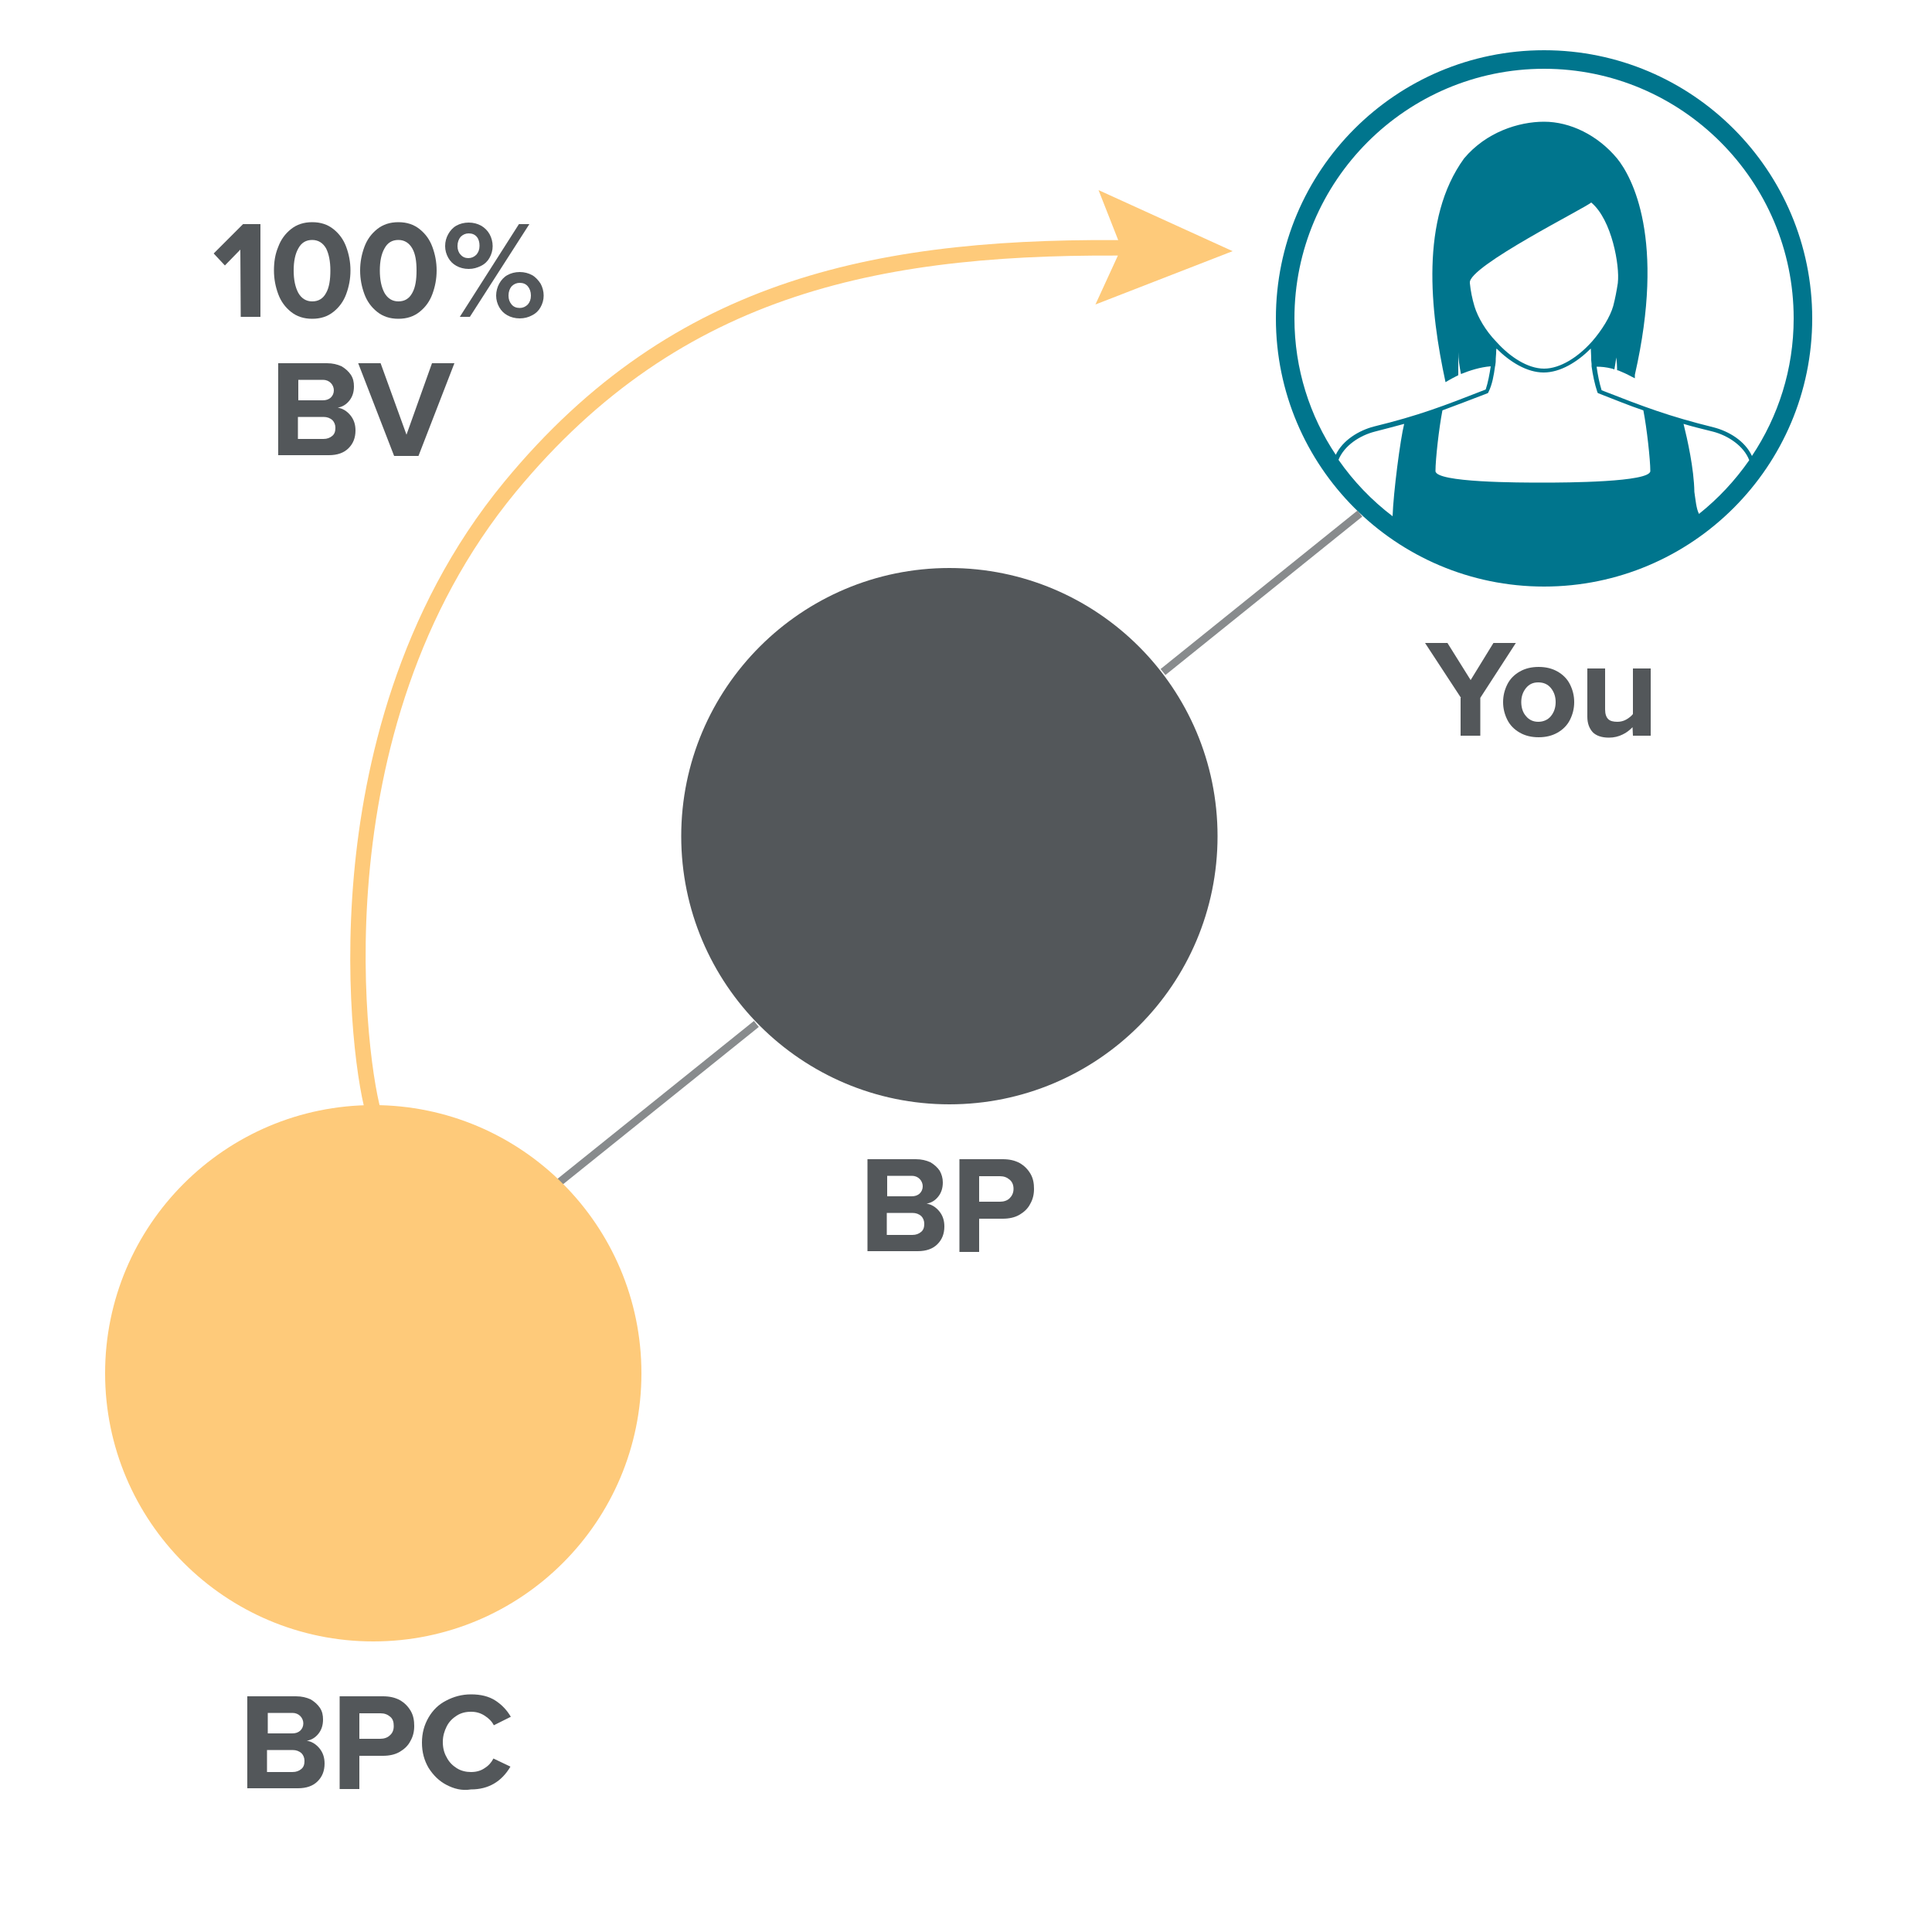
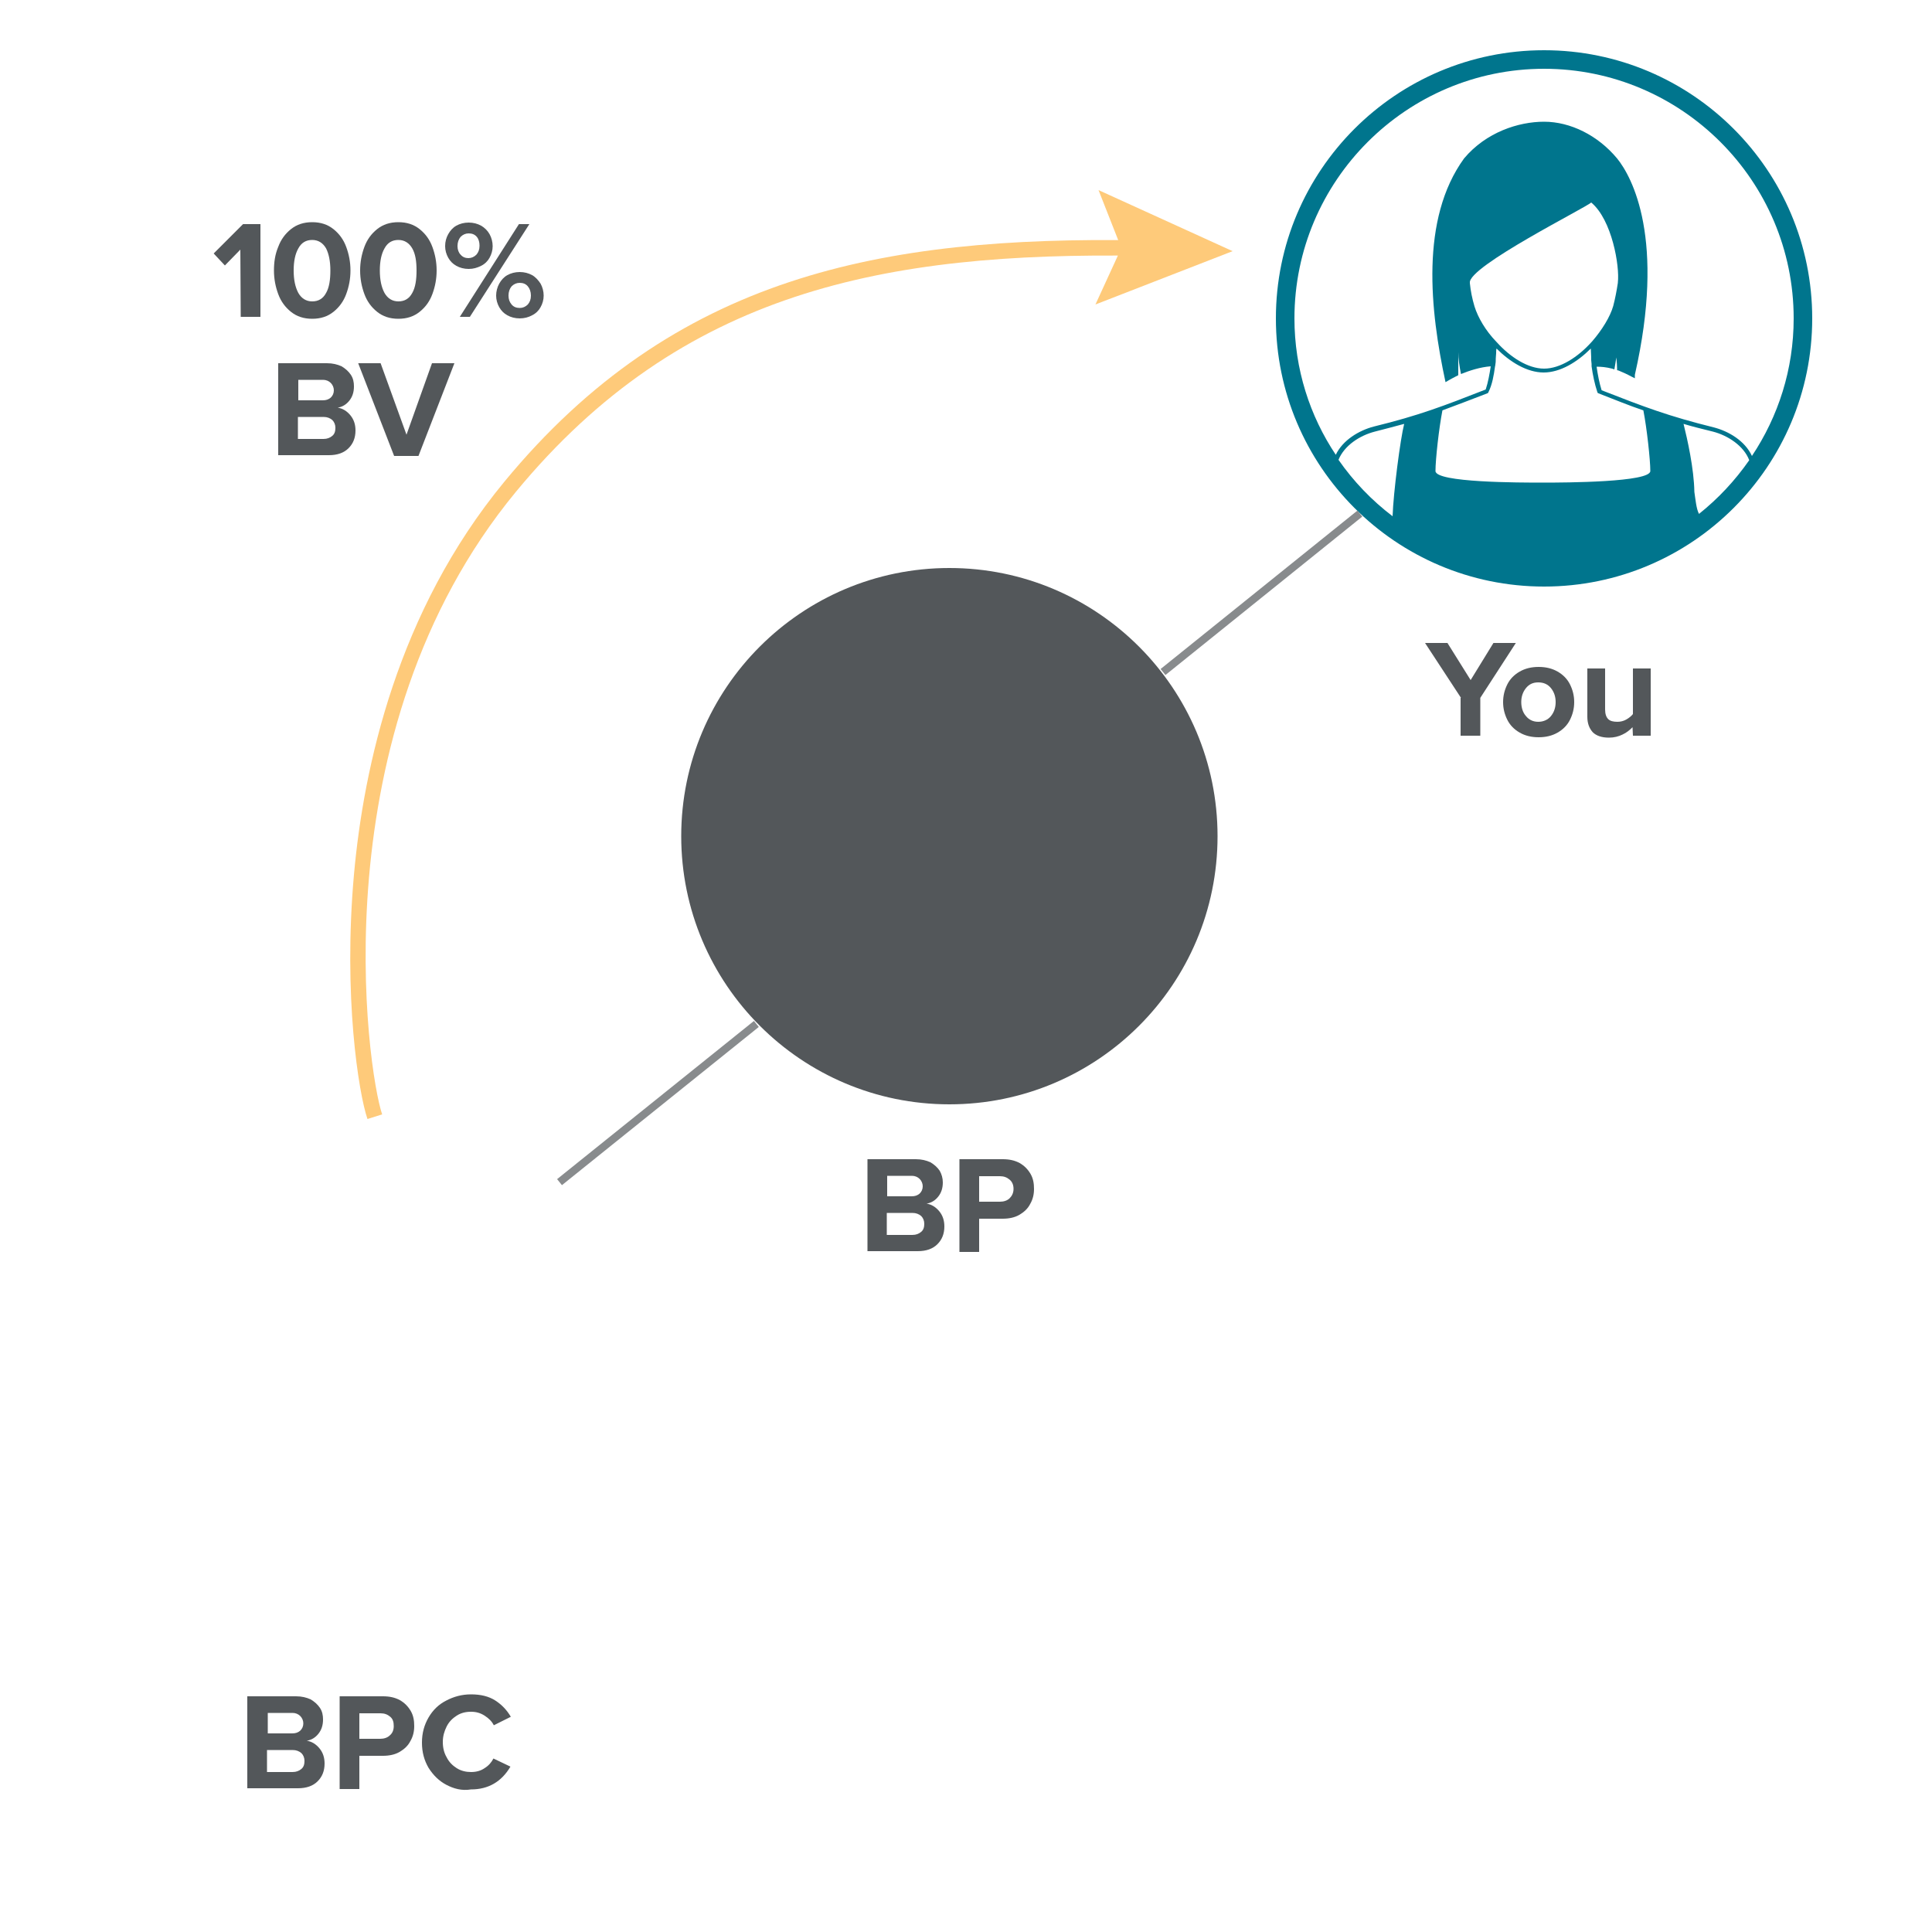
<svg xmlns="http://www.w3.org/2000/svg" version="1.1" id="Layer_1" x="0px" y="0px" viewBox="0 0 500 500" style="enable-background:new 0 0 500 500;" xml:space="preserve">
  <style type="text/css">
	.st0{fill:none;}
	.st1{fill:#FECA7A;}
	.st2{fill:#00758D;}
	.st3{enable-background:new    ;}
	.st4{fill:#53575A;}
	.st5{fill:#888B8D;}
</style>
  <rect class="st0" width="500" height="500" />
  <g>
    <path class="st1" d="M95.1,289.6c-2.3-6.7-6.3-31.9-3.5-63.2c2.5-27.9,11.2-68.1,38.9-101.7c44-53.4,97.7-63.6,164.7-62.5l-0.1,4   c-65.9-1-118.6,9-161.6,61.1c-51.4,62.3-38.4,150-34.6,161.1L95.1,289.6z" />
    <polygon class="st1" points="283.5,78.8 290.2,64.2 284.3,49.2 319,65  " />
  </g>
  <path class="st2" d="M399.6,13c-38.3,0-69.4,31.1-69.4,69.4s31.1,69.4,69.4,69.4S469,120.7,469,82.4S437.9,13,399.6,13z M399.6,17.8  c35.6,0,64.6,29,64.6,64.6c0,13.2-4,25.4-10.8,35.6c-1.8-3.9-6-6.4-9.9-7.4c-11.7-2.9-18-5.3-29-9.6c-0.6-1.9-1-4-1.3-6.1  c1.2,0,2.4,0.1,4,0.5l0.6,0.2l0.1-0.6c0.1-0.7,0.3-1.6,0.4-2.5c0.1,1,0.2,2.1,0.2,2.9v0.4l0.4,0.1c1,0.4,2.1,0.9,3.4,1.6l0.8,0.4V97  c8-35.1-0.7-51.2-4.6-56c-5-6-12.1-9.5-18.9-9.5c-6.6,0-15,2.7-20.7,9.5c-11.4,15.7-8.8,39.4-4.8,57.9c0,0,1.3-0.8,3.3-1.8v-6  c0,1.7,0.3,3.7,0.7,5.7c2.2-0.9,5-1.8,7.7-2c-0.3,2-0.7,4.2-1.3,6c-11,4.3-17.2,6.7-29,9.6c-3.8,1-8,3.5-9.8,7.3  c-6.7-10-10.7-22.2-10.7-35.3C335,46.8,364,17.8,399.6,17.8L399.6,17.8z M439.7,133c-0.7-1.3-0.9-3.7-1.2-5.7  c-0.1-6-1.8-13.6-2.8-17.6c2.3,0.7,4.8,1.3,7.6,2c3.9,1,8,3.7,9.4,7.4C449,124.4,444.7,129,439.7,133L439.7,133z M386.9,94.9  l0.1-0.5v-0.1c0.1-0.5,0.1-1,0.1-1.4c0,0,0,0,0-0.1c0-0.5,0.1-0.9,0.1-1.4c0-0.4,0-0.8,0.1-1.2l0,0c3.5,3.5,7.9,6.2,12.2,6.2  c4.3,0,8.7-2.7,12.2-6.2c0,0.7,0.1,1.5,0.1,2.3c0,0.1,0,0.1,0,0.2c0,0.2,0,0.4,0,0.5c0,0.3,0.1,0.7,0.1,1v0.1v0.5l0,0  c0.3,2.2,0.8,4.6,1.5,6.7l0.1,0.2l0.2,0.1c4.4,1.7,8,3.2,11.6,4.4c0.9,4.6,1.8,12.8,1.8,15.7s-21.8,3-27.8,3s-27.8,0-27.8-3  s0.9-11.1,1.8-15.7c3.5-1.3,7.2-2.7,11.6-4.4l0.2-0.1l0.1-0.2C386.2,99.5,386.6,97.1,386.9,94.9L386.9,94.9L386.9,94.9z M381.6,79.3  c-0.6-2-1-4-1.2-6v-0.1c-0.6-4.2,30.5-19.7,31.4-20.8c5.4,4.5,7.4,16.5,6.9,20.7v0.1c-0.3,2-0.7,4.1-1.2,6c-0.8,2.8-2.9,6.2-5.5,9.2  l-0.1,0.1c-3.5,3.9-8.1,6.9-12.3,6.9c-4.2,0-8.8-3-12.3-6.9l-0.1-0.1C384.5,85.6,382.5,82.2,381.6,79.3L381.6,79.3z M360.4,133.6  c-5.4-4.1-10.1-9-14-14.6c1.5-3.7,5.5-6.3,9.4-7.3c2.8-0.7,5.3-1.4,7.6-2C362.4,113.6,360.6,127.5,360.4,133.6L360.4,133.6z" />
  <g class="st3">
    <path class="st4" d="M378.1,180.6l-9.3-14.2h5.8l6,9.6l5.9-9.6h5.8l-9.2,14.2v9.8H378v-9.8H378.1z" />
  </g>
  <g class="st3">
    <path class="st4" d="M393.3,189.6c-1.4-0.8-2.5-1.9-3.2-3.3c-0.7-1.4-1.1-2.9-1.1-4.6c0-1.7,0.4-3.2,1.1-4.6   c0.7-1.4,1.8-2.5,3.2-3.3c1.4-0.8,3-1.2,4.9-1.2s3.5,0.4,4.9,1.2s2.5,1.9,3.2,3.3c0.7,1.4,1.1,2.9,1.1,4.6c0,1.7-0.4,3.2-1.1,4.6   c-0.7,1.4-1.8,2.5-3.2,3.3c-1.4,0.8-3,1.2-4.9,1.2S394.7,190.4,393.3,189.6z M401.4,185.3c0.8-1,1.2-2.2,1.2-3.6   c0-1.4-0.4-2.6-1.2-3.6c-0.8-1-1.9-1.5-3.3-1.5s-2.4,0.5-3.2,1.5s-1.2,2.2-1.2,3.6c0,1.4,0.4,2.7,1.2,3.6c0.8,1,1.9,1.5,3.2,1.5   S400.6,186.3,401.4,185.3z" />
    <path class="st4" d="M422.5,188.2c-0.7,0.7-1.5,1.4-2.6,1.9c-1,0.5-2.2,0.8-3.5,0.8c-1.9,0-3.3-0.5-4.2-1.4c-0.9-1-1.4-2.3-1.4-4   V173h4.6v10.6c0,1.2,0.3,2,0.8,2.5s1.3,0.7,2.4,0.7c0.8,0,1.6-0.2,2.3-0.6c0.7-0.4,1.3-0.9,1.7-1.4V173h4.6v17.4h-4.6L422.5,188.2   L422.5,188.2z" />
  </g>
  <g class="st3">
    <path class="st4" d="M224.4,300H237c1.5,0,2.7,0.3,3.8,0.8c1,0.6,1.8,1.3,2.4,2.2c0.5,0.9,0.8,1.9,0.8,3c0,1.5-0.4,2.7-1.2,3.7   s-1.8,1.6-3,1.8c1.3,0.2,2.4,0.9,3.3,2c0.9,1.1,1.3,2.4,1.3,3.9c0,1.9-0.6,3.4-1.8,4.6s-2.9,1.8-5.1,1.8h-13V300H224.4z    M235.9,309.6c0.9,0,1.5-0.2,2.1-0.7c0.5-0.5,0.8-1.1,0.8-1.9c0-0.7-0.3-1.4-0.8-1.9s-1.2-0.8-2-0.8h-6.4v5.3H235.9z M236.1,319.6   c1,0,1.7-0.3,2.3-0.8s0.8-1.2,0.8-2.1c0-0.8-0.3-1.5-0.8-2c-0.6-0.5-1.3-0.8-2.3-0.8h-6.6v5.7L236.1,319.6L236.1,319.6z" />
    <path class="st4" d="M248.3,300h11.2c1.7,0,3.1,0.3,4.4,1c1.2,0.7,2.1,1.6,2.8,2.8s0.9,2.5,0.9,3.9s-0.3,2.7-1,3.9   c-0.6,1.2-1.6,2.1-2.8,2.8c-1.2,0.7-2.7,1-4.3,1h-6.1v8.6h-5.1L248.3,300L248.3,300z M261.3,305.3c-0.7-0.6-1.5-0.9-2.5-0.9h-5.4   v6.6h5.4c1,0,1.9-0.3,2.5-0.9s1-1.4,1-2.4S262,305.9,261.3,305.3z" />
  </g>
  <g class="st3">
    <path class="st4" d="M62.2,64.6l-4,4.1l-2.9-3.1l7.6-7.6h4.5v24h-5.1L62.2,64.6L62.2,64.6z" />
    <path class="st4" d="M72,63.9c0.7-1.9,1.8-3.4,3.3-4.6c1.5-1.2,3.3-1.8,5.5-1.8s4,0.6,5.5,1.8s2.6,2.7,3.3,4.6   c0.7,1.9,1.1,3.9,1.1,6.1s-0.4,4.2-1.1,6.1s-1.8,3.4-3.3,4.6s-3.3,1.8-5.5,1.8s-4-0.6-5.5-1.8c-1.5-1.2-2.6-2.7-3.3-4.6   s-1.1-3.9-1.1-6.1S71.2,65.8,72,63.9z M84.4,64.3c-0.8-1.4-2-2.2-3.6-2.2s-2.8,0.7-3.6,2.2C76.4,65.7,76,67.6,76,70   c0,2.4,0.4,4.3,1.2,5.8c0.8,1.4,2,2.2,3.6,2.2s2.8-0.7,3.6-2.2c0.8-1.4,1.1-3.4,1.1-5.8S85.1,65.7,84.4,64.3z" />
    <path class="st4" d="M94.3,63.9c0.7-1.9,1.8-3.4,3.3-4.6c1.5-1.2,3.3-1.8,5.5-1.8s4,0.6,5.5,1.8s2.6,2.7,3.3,4.6   c0.7,1.9,1.1,3.9,1.1,6.1s-0.4,4.2-1.1,6.1s-1.8,3.4-3.3,4.6s-3.3,1.8-5.5,1.8s-4-0.6-5.5-1.8c-1.5-1.2-2.6-2.7-3.3-4.6   s-1.1-3.9-1.1-6.1C93.2,67.8,93.6,65.8,94.3,63.9z M106.7,64.3c-0.8-1.4-2-2.2-3.6-2.2s-2.8,0.7-3.6,2.2c-0.8,1.4-1.2,3.3-1.2,5.7   c0,2.4,0.4,4.3,1.2,5.8c0.8,1.4,2,2.2,3.6,2.2s2.8-0.7,3.6-2.2c0.8-1.4,1.1-3.4,1.1-5.8C107.8,67.6,107.5,65.7,106.7,64.3z" />
    <path class="st4" d="M116,60.6c0.5-0.9,1.2-1.7,2.1-2.2s2-0.8,3.2-0.8s2.3,0.3,3.2,0.8s1.7,1.3,2.2,2.2s0.8,2,0.8,3.1   s-0.3,2.1-0.8,3s-1.2,1.6-2.2,2.1s-2,0.8-3.2,0.8s-2.3-0.3-3.2-0.8c-0.9-0.5-1.6-1.2-2.1-2.1s-0.8-1.9-0.8-3   C115.2,62.5,115.5,61.5,116,60.6z M123.4,61.3c-0.5-0.6-1.2-0.9-2.1-0.9c-0.8,0-1.5,0.3-2.1,0.9c-0.5,0.6-0.8,1.4-0.8,2.4   c0,0.9,0.3,1.7,0.8,2.2c0.5,0.6,1.2,0.9,2,0.9s1.5-0.3,2.1-0.9c0.5-0.6,0.8-1.3,0.8-2.3C124.1,62.7,123.9,61.9,123.4,61.3z    M134.3,58h2.7l-15.4,24H119L134.3,58z M129.2,73.4c0.5-0.9,1.2-1.7,2.1-2.2c0.9-0.5,2-0.8,3.2-0.8s2.3,0.3,3.2,0.8   s1.6,1.3,2.2,2.2c0.5,0.9,0.8,2,0.8,3.1s-0.3,2.1-0.8,3s-1.2,1.6-2.2,2.1c-0.9,0.5-2,0.8-3.2,0.8s-2.3-0.3-3.2-0.8   s-1.6-1.2-2.1-2.1s-0.8-1.9-0.8-3S128.7,74.3,129.2,73.4z M136.6,74.1c-0.5-0.6-1.2-0.9-2.1-0.9c-0.8,0-1.5,0.3-2.1,0.9   c-0.5,0.6-0.8,1.4-0.8,2.4s0.3,1.7,0.8,2.3c0.5,0.6,1.2,0.9,2.1,0.9c0.8,0,1.5-0.3,2.1-0.9c0.5-0.6,0.8-1.3,0.8-2.3   C137.4,75.5,137.1,74.7,136.6,74.1z" />
  </g>
  <g class="st3">
    <path class="st4" d="M72,94h12.6c1.5,0,2.7,0.3,3.8,0.8c1,0.6,1.8,1.3,2.4,2.2s0.8,1.9,0.8,3c0,1.5-0.4,2.7-1.2,3.7s-1.8,1.6-3,1.8   c1.3,0.2,2.4,0.9,3.3,2s1.3,2.4,1.3,3.9c0,1.9-0.6,3.4-1.8,4.6c-1.2,1.2-2.9,1.8-5.1,1.8H72V94z M83.5,103.6c0.9,0,1.5-0.2,2.1-0.7   c0.5-0.5,0.8-1.1,0.8-1.9c0-0.7-0.3-1.4-0.8-1.9s-1.2-0.8-2-0.8h-6.4v5.3H83.5z M83.7,113.6c1,0,1.7-0.3,2.3-0.8   c0.6-0.5,0.8-1.2,0.8-2.1c0-0.8-0.3-1.5-0.8-2c-0.6-0.5-1.3-0.8-2.3-0.8h-6.6v5.7C77.1,113.6,83.7,113.6,83.7,113.6z" />
  </g>
  <g class="st3">
    <path class="st4" d="M92.7,94h5.8l6.7,18.5l6.6-18.5h5.8l-9.3,24H102L92.7,94z" />
  </g>
  <g class="st3">
    <path class="st4" d="M64,439h12.6c1.5,0,2.7,0.3,3.8,0.8c1,0.6,1.8,1.3,2.4,2.2s0.8,1.9,0.8,3c0,1.5-0.4,2.7-1.2,3.7   s-1.8,1.6-3,1.8c1.3,0.2,2.4,0.9,3.3,2s1.3,2.4,1.3,3.9c0,1.9-0.6,3.4-1.8,4.6c-1.2,1.2-2.9,1.8-5.1,1.8H64V439z M75.6,448.6   c0.9,0,1.5-0.2,2.1-0.7c0.5-0.5,0.8-1.1,0.8-1.9c0-0.7-0.3-1.4-0.8-1.9s-1.2-0.8-2-0.8h-6.4v5.3H75.6z M75.7,458.6   c1,0,1.7-0.3,2.3-0.8c0.6-0.5,0.8-1.2,0.8-2.1c0-0.8-0.3-1.5-0.8-2c-0.6-0.5-1.3-0.8-2.3-0.8h-6.6v5.7L75.7,458.6L75.7,458.6z" />
    <path class="st4" d="M87.9,439h11.2c1.7,0,3.1,0.3,4.4,1c1.2,0.7,2.1,1.6,2.8,2.8s0.9,2.5,0.9,3.9s-0.3,2.7-1,3.9   c-0.6,1.2-1.6,2.1-2.8,2.8c-1.2,0.7-2.7,1-4.3,1H93v8.6h-5.1V439z M101,444.3c-0.7-0.6-1.5-0.9-2.5-0.9H93v6.6h5.4   c1,0,1.9-0.3,2.5-0.9c0.7-0.6,1-1.4,1-2.4S101.7,444.9,101,444.3z" />
    <path class="st4" d="M115.5,461.9c-1.9-1-3.4-2.5-4.6-4.4c-1.1-1.9-1.7-4-1.7-6.5s0.6-4.6,1.7-6.5s2.6-3.4,4.6-4.4   c1.9-1,4-1.6,6.4-1.6c2.5,0,4.6,0.5,6.3,1.6s3,2.5,4,4.2l-4.4,2.2c-0.5-1-1.3-1.8-2.4-2.5s-2.2-1-3.5-1c-1.4,0-2.6,0.3-3.7,1   s-2,1.6-2.6,2.8c-0.6,1.2-1,2.5-1,4s0.3,2.8,1,4c0.6,1.2,1.5,2.1,2.6,2.8c1.1,0.7,2.4,1,3.7,1c1.3,0,2.5-0.3,3.5-1   c1-0.6,1.8-1.5,2.3-2.5l4.4,2.1c-2.3,3.9-5.7,5.9-10.2,5.9C119.5,463.5,117.4,462.9,115.5,461.9z" />
  </g>
  <rect x="293.8" y="152.5" transform="matrix(0.779 -0.627 0.627 0.779 -24.127 238.552)" class="st5" width="65.4" height="2" />
  <rect x="137.8" y="284.5" transform="matrix(0.779 -0.626 0.626 0.779 -141.267 169.794)" class="st5" width="65.4" height="2" />
  <path class="st4" d="M315.1,216.4c0-38.3-31.1-69.4-69.4-69.4s-69.4,31.1-69.4,69.4s31.1,69.4,69.4,69.4S315.1,254.8,315.1,216.4z" />
-   <path class="st1" d="M166,355.4c0-38.3-31.1-69.4-69.4-69.4s-69.4,31.1-69.4,69.4s31.1,69.4,69.4,69.4S166,393.8,166,355.4  L166,355.4z" />
</svg>